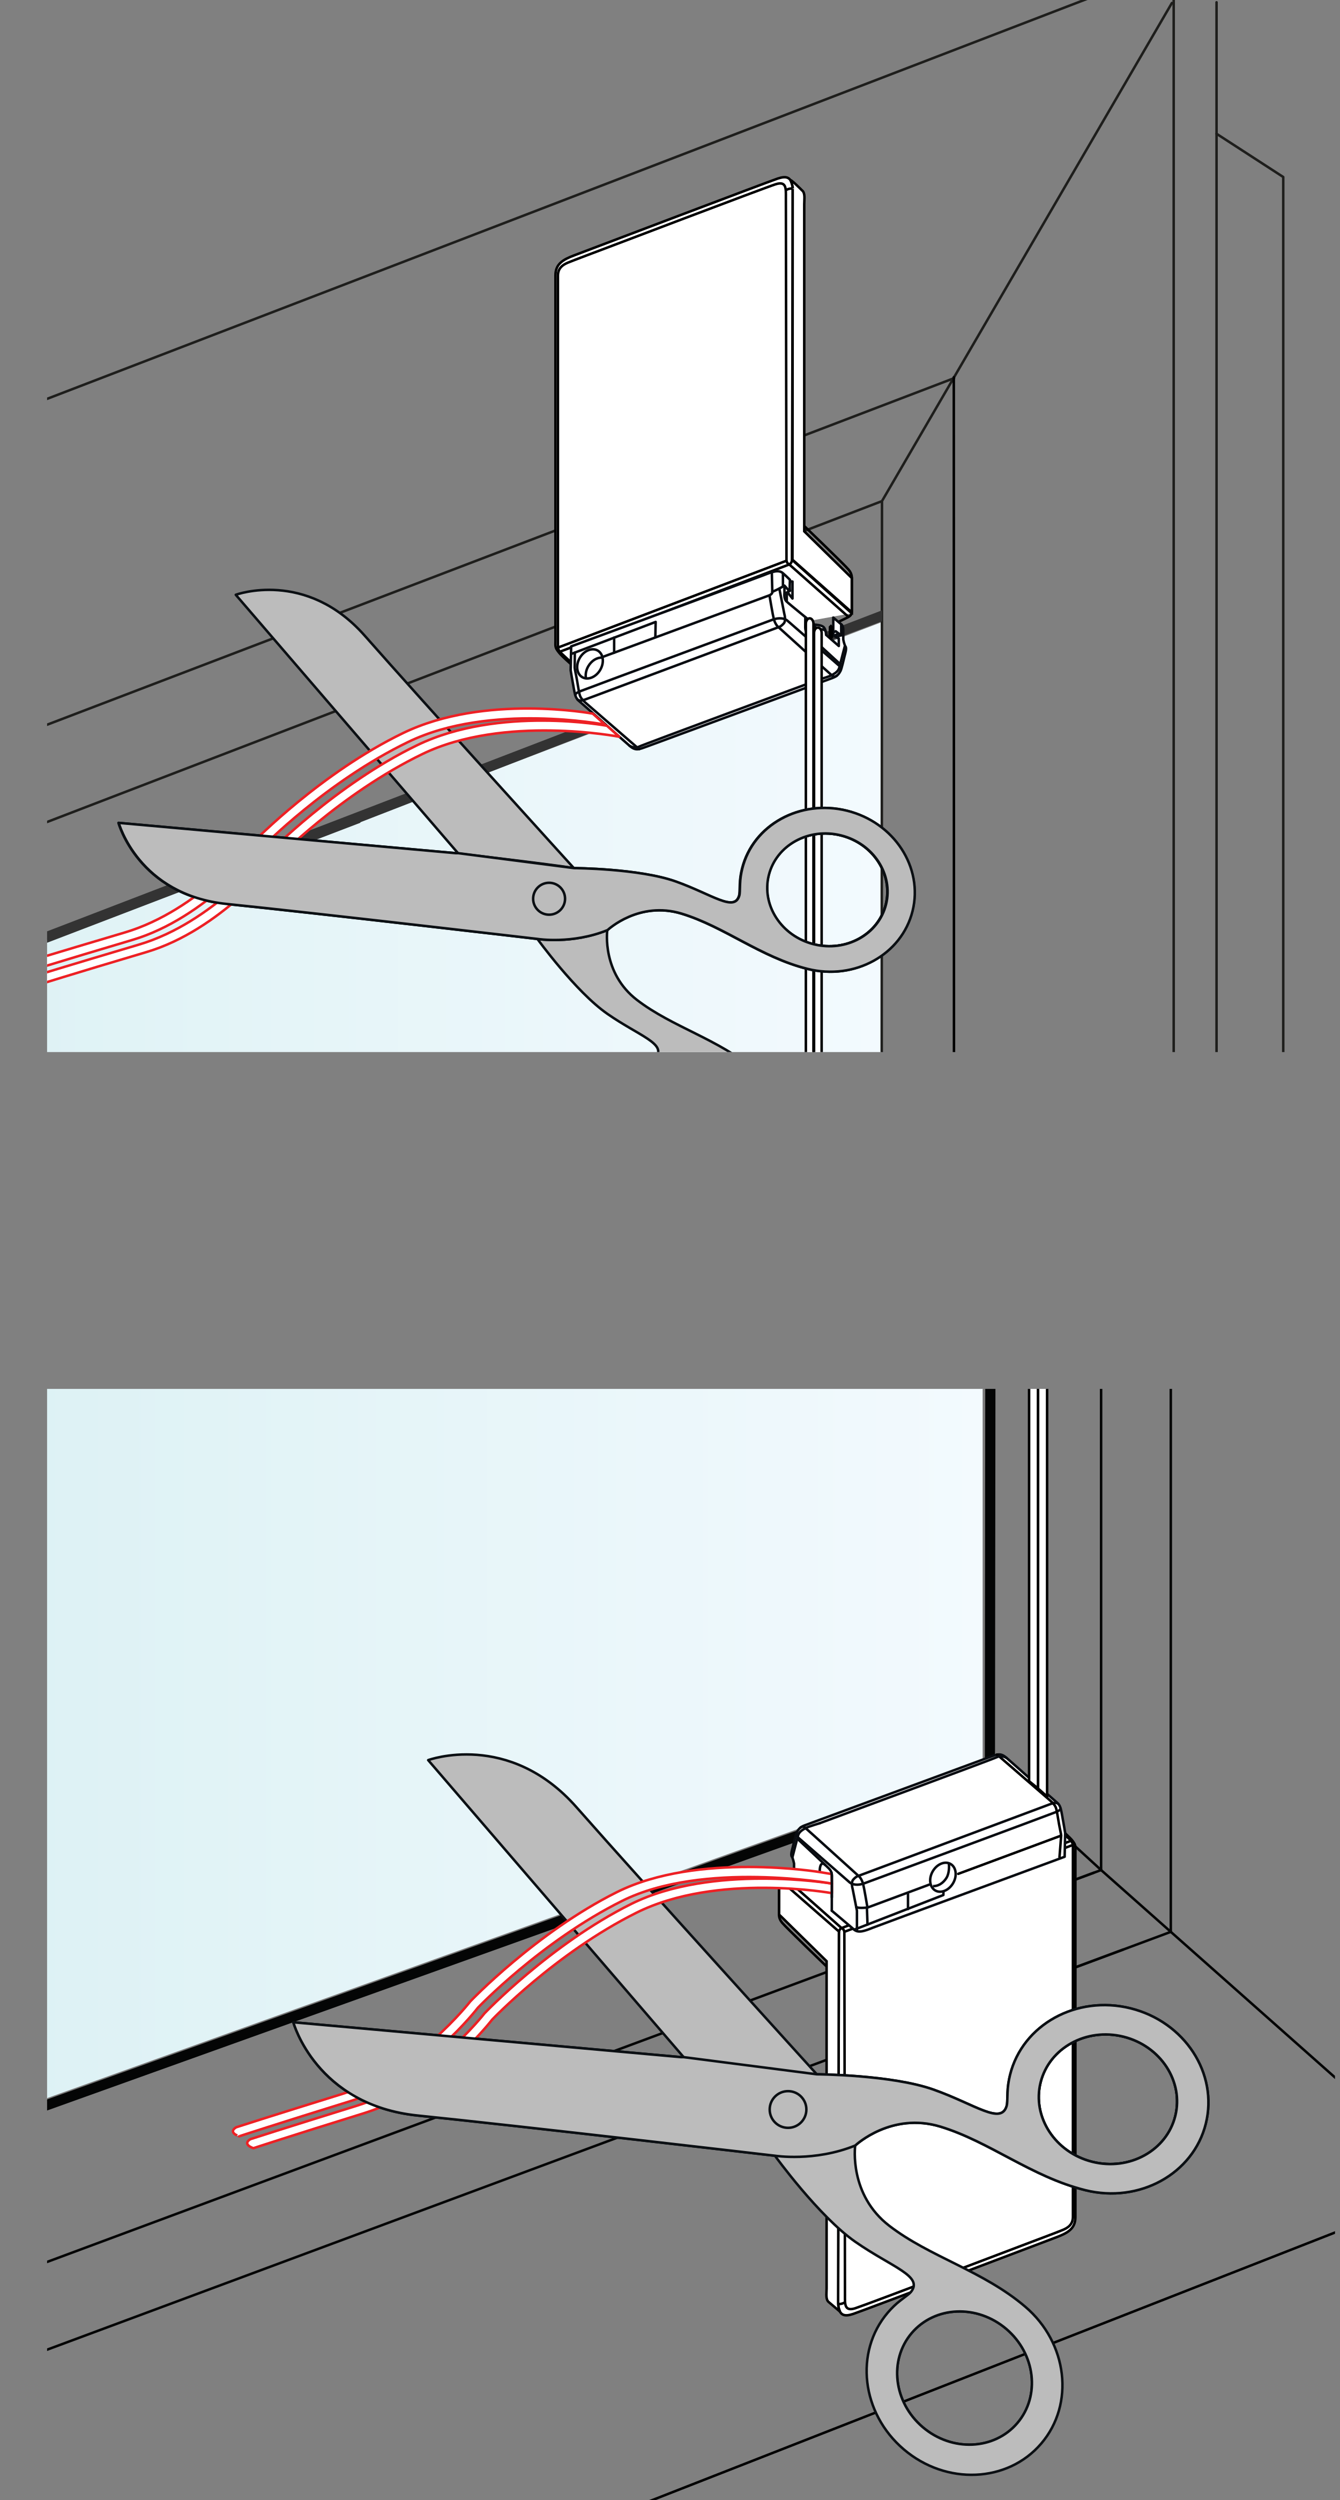
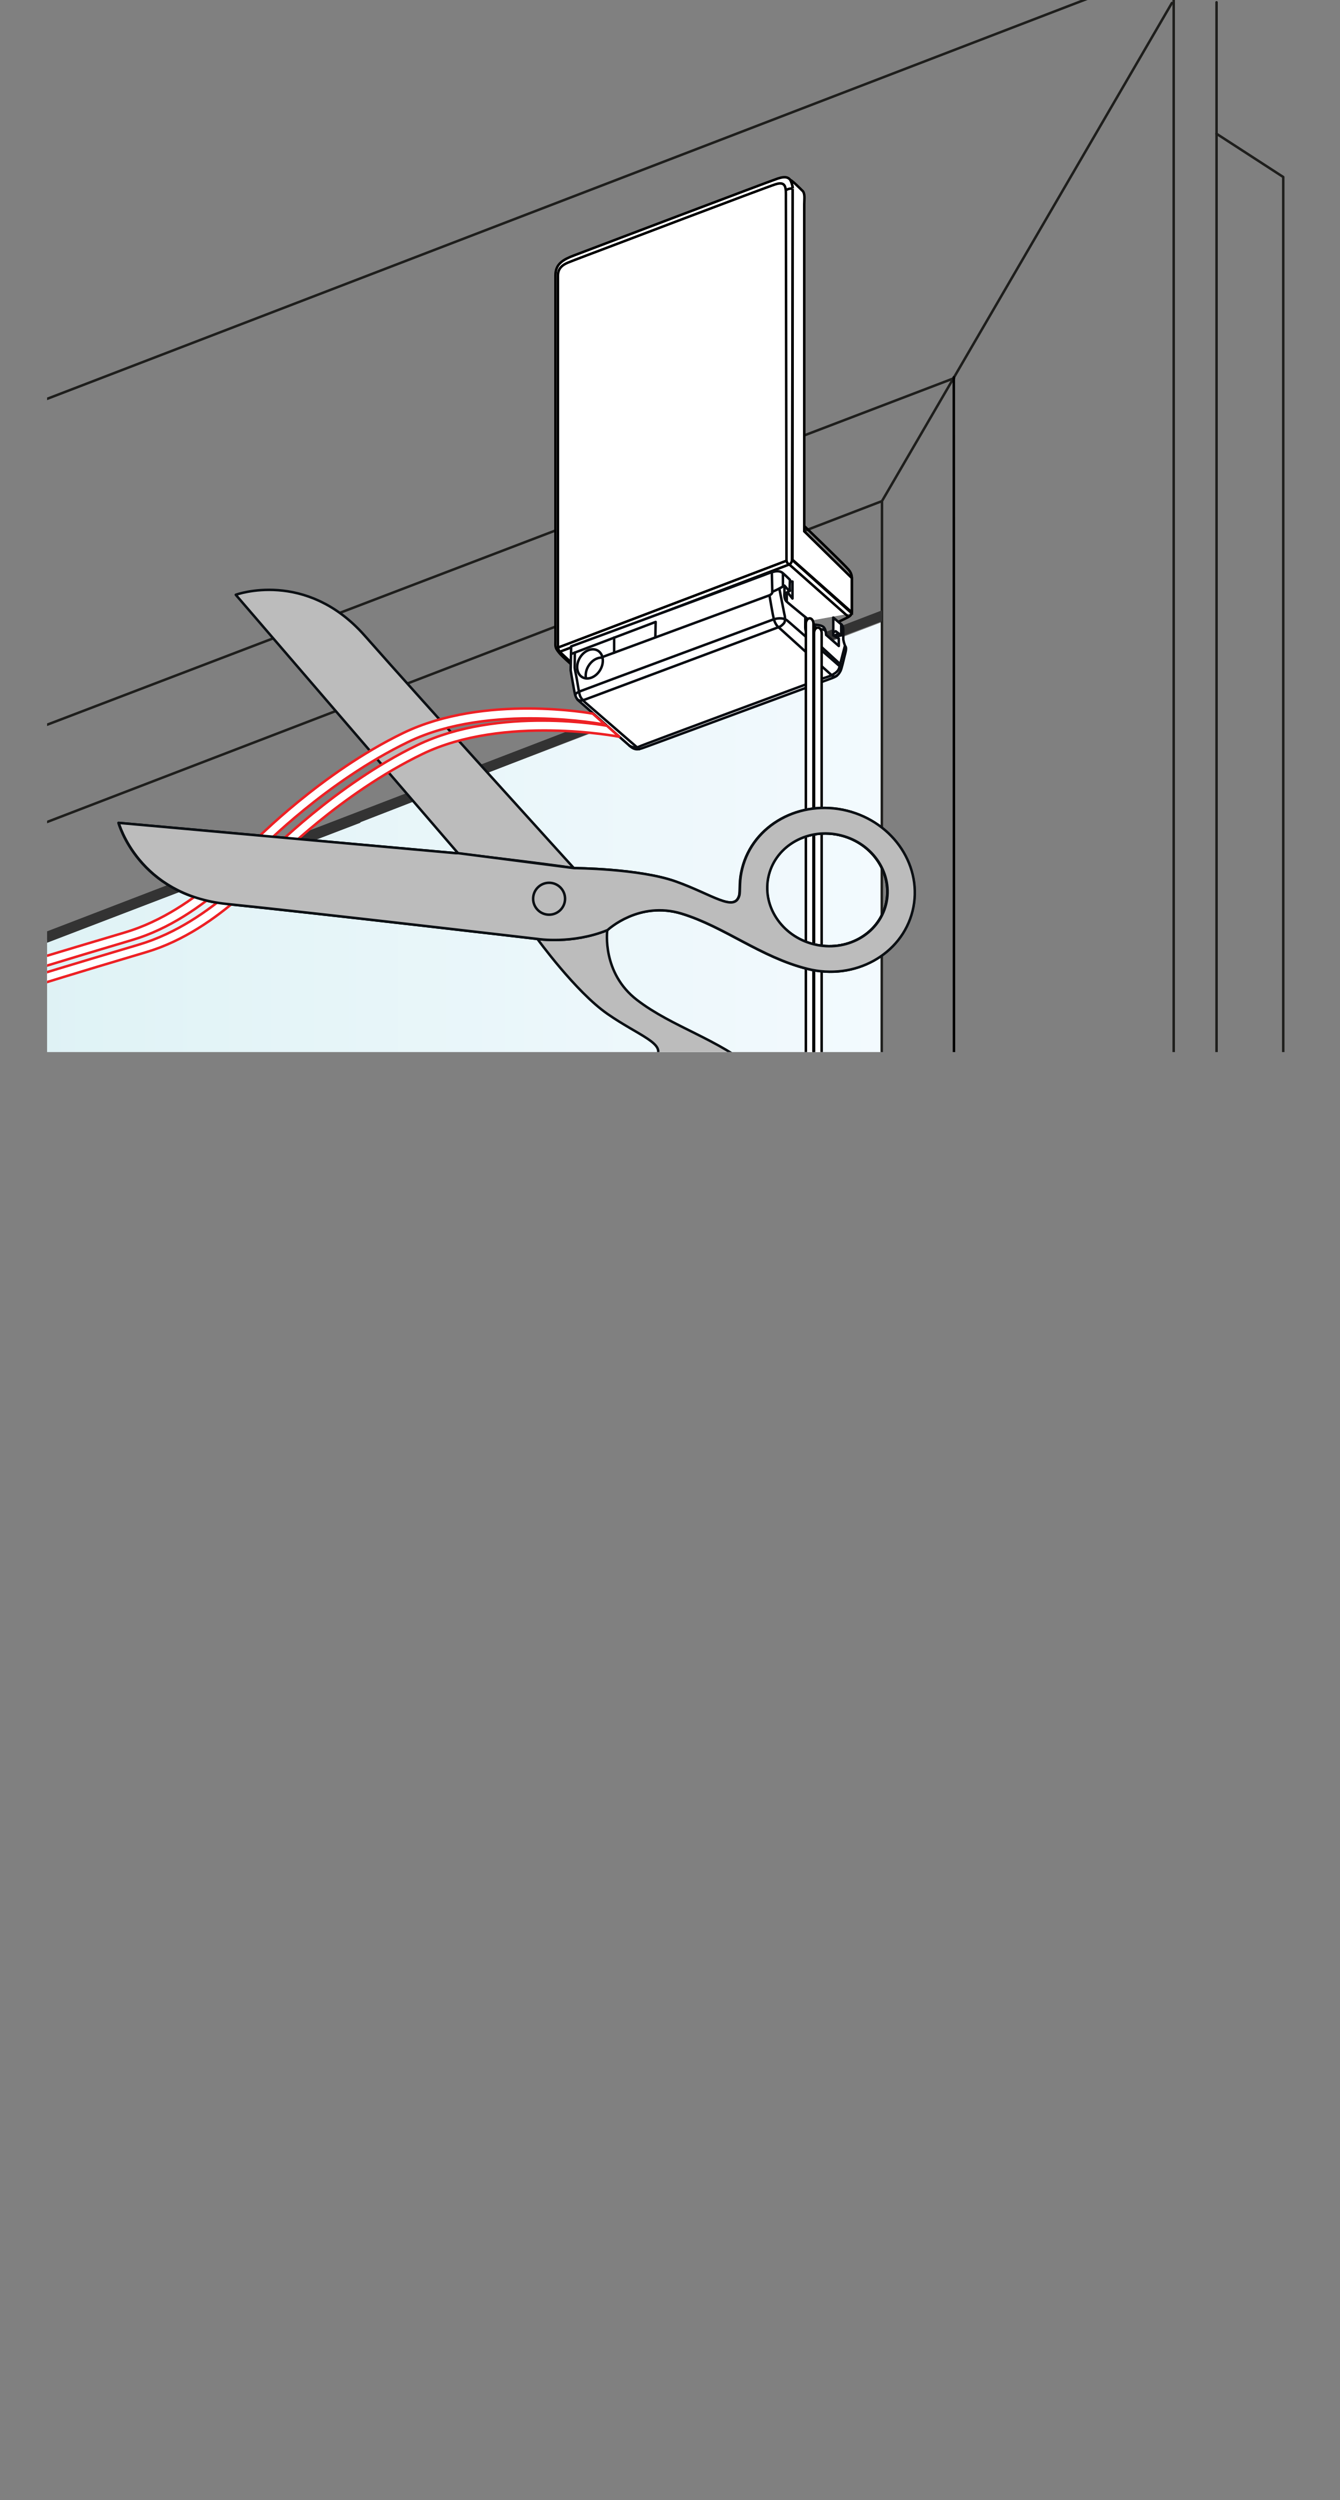
<svg xmlns="http://www.w3.org/2000/svg" xmlns:xlink="http://www.w3.org/1999/xlink" version="1.1" id="Ebene_1" x="0px" y="0px" width="268px" height="500px" viewBox="0 0 268 500" style="enable-background:new 0 0 268 500;" xml:space="preserve">
  <rect x="0" y="0" width="268" height="500" fill="#808080" stroke="none" />
  <style type="text/css">
	
		.st0{clip-path:url(#XMLID_00000017486181527461617400000005232483026559732885_);fill:url(#SVGID_1_);stroke:#797878;stroke-width:0.5;stroke-linecap:round;stroke-linejoin:round;}
	.st1{clip-path:url(#XMLID_00000017486181527461617400000005232483026559732885_);}
	.st2{fill:none;stroke:#1E1E1C;stroke-width:0.5;stroke-linecap:round;stroke-linejoin:round;}
	.st3{fill:none;stroke:#040505;stroke-width:0.5;stroke-linecap:round;stroke-linejoin:round;stroke-miterlimit:10;}
	.st4{fill:none;stroke:#010101;stroke-width:0.5;stroke-linecap:round;stroke-linejoin:round;}
	.st5{fill:#333333;}
	.st6{fill:none;stroke:#131718;stroke-width:0.5;stroke-linecap:round;stroke-linejoin:round;}
	.st7{fill:none;stroke:#000000;stroke-width:0.5;}
	.st8{fill:#FFFFFF;stroke:#000000;stroke-width:0.5;}
	.st9{fill:#FFFFFF;stroke:#090C11;stroke-width:0.5;stroke-linecap:round;stroke-linejoin:round;stroke-miterlimit:10;}
	.st10{fill:none;stroke:#090C11;stroke-width:0.5;stroke-miterlimit:10;}
	.st11{fill:none;stroke:#090C11;stroke-width:0.5;stroke-linecap:round;stroke-linejoin:round;stroke-miterlimit:10;}
	.st12{fill:#FFFFFF;stroke:#000000;stroke-width:0.5;stroke-miterlimit:10;}
	.st13{fill:none;stroke:#0B0F13;stroke-width:0.5;stroke-linecap:round;stroke-linejoin:round;stroke-miterlimit:10;}
	.st14{fill:#BCBCBC;stroke:#0B0F13;stroke-width:0.5;stroke-linecap:round;stroke-linejoin:round;stroke-miterlimit:10;}
	.st15{fill:#FFFFFF;stroke:#ED2024;stroke-width:0.5;stroke-linecap:round;stroke-linejoin:round;stroke-miterlimit:10;}
	
		.st16{clip-path:url(#XMLID_00000060720689652660834960000014536421914250774667_);fill:url(#SVGID_00000022547125726236510250000005783053462512348315_);stroke:#797878;stroke-width:0.5;stroke-linecap:round;stroke-linejoin:round;}
	.st17{clip-path:url(#XMLID_00000060720689652660834960000014536421914250774667_);}
	.st18{fill:#040505;}
	
		.st19{clip-path:url(#XMLID_00000060720689652660834960000014536421914250774667_);fill:none;stroke:#040505;stroke-width:0.5;stroke-linecap:round;stroke-linejoin:round;stroke-miterlimit:10;}
	.st20{fill:none;stroke:#000000;stroke-width:0.5;stroke-linecap:round;stroke-linejoin:round;stroke-miterlimit:10;}
	.st21{fill:none;stroke:#000000;stroke-width:0.5;stroke-linecap:round;stroke-linejoin:round;}
	.st22{fill:none;stroke:#000002;stroke-width:0.5;stroke-linecap:round;stroke-linejoin:round;stroke-miterlimit:10;}
</style>
  <g>
    <defs>
      <rect id="XMLID_00000057130075480873436350000003045114687443400344_" x="9.417" width="249.632" height="210.408" />
    </defs>
    <clipPath id="XMLID_00000168095519288414094860000013884821178437862788_">
      <use xlink:href="#XMLID_00000057130075480873436350000003045114687443400344_" style="overflow:visible;" />
    </clipPath>
    <linearGradient id="SVGID_1_" gradientUnits="userSpaceOnUse" x1="-17.271" y1="190.113" x2="176.379" y2="190.113">
      <stop offset="0" style="stop-color:#DCF1F4" />
      <stop offset="1" style="stop-color:#F3FAFE" />
    </linearGradient>
    <polygon style="clip-path:url(#XMLID_00000168095519288414094860000013884821178437862788_);fill:url(#SVGID_1_);stroke:#797878;stroke-width:0.5;stroke-linecap:round;stroke-linejoin:round;" points="   -17.271,198.147 176.379,124.14 176.379,239.692 -17.271,256.086  " />
    <g style="clip-path:url(#XMLID_00000168095519288414094860000013884821178437862788_);">
      <g>
        <g>
          <g>
            <g>
              <g>
                <line class="st2" x1="-14.201" y1="88.85" x2="228.739" y2="-4.58" />
                <line class="st2" x1="-19.021" y1="175.32" x2="176.166" y2="100.307" />
                <line class="st2" x1="-14.351" y1="154.02" x2="190.814" y2="75.631" />
                <path class="st2" d="M145.299,134.1" />
              </g>
              <line class="st2" x1="234.739" y1="217.582" x2="234.739" y2="-4.58" />
              <line class="st2" x1="243.309" y1="215.282" x2="243.309" y2="0.46" />
              <polyline class="st2" points="256.649,211.512 256.649,35.4 243.309,26.75       " />
              <polyline class="st2" points="234.379,0.6 176.399,100.21 176.329,234.942       " />
            </g>
            <path class="st3" d="M182.919,88.9" />
          </g>
          <line class="st4" x1="190.759" y1="75.45" x2="190.799" y2="231.612" />
          <polygon class="st5" points="176.447,122.04 -24.623,199.35 -24.543,201.55 52.474,172.053       52.474,172.053 52.477,172.052 72.117,164.53 72.041,164.457 146.005,135.74       146.005,135.74 176.407,124.25     " />
        </g>
      </g>
    </g>
    <g style="clip-path:url(#XMLID_00000168095519288414094860000013884821178437862788_);">
      <g>
        <g>
          <g>
            <g>
              <g>
                <path class="st6" d="M145.32,134.121" />
              </g>
            </g>
          </g>
          <g>
            <g>
              <g>
                <path class="st7" d="M111.285,129.773c-0.012-0.024,0.176-0.347,0.362-0.348" />
                <g>
                  <path class="st8" d="M170.343,122.645l-11.953-10.708c0,0,0.163-70.568,0.163-73.662          c0-3.095-1.341-3.107-3.012-2.564c-1.671,0.542-38.444,14.505-40.696,15.355          c-2.252,0.85-3.754,1.724-3.754,3.997c0,2.273,0,71.958,0,73.063          s-0.15,1.338,0.718,2.402c0.358,0.438,0.841,0.928,2.327,2.247" />
                  <path class="st7" d="M114.124,132.366c-0.812-0.723-0.772-0.718-1.257-1.157          c-0.378-0.342-0.626-0.572-0.697-0.646          c-0.542-0.571-0.584-0.878-0.584-1.544c0-0.798,0-72.236,0-73.878          c0-1.642,1.138-2.243,1.981-2.608c0.843-0.365,6.781-2.593,6.781-2.593          s32.58-12.393,34.783-13.092c2.203-0.699,2.045,0.887,2.045,2.67          c0,1.783,0.123,72.617,0.123,72.617l-45.696,17.371" />
                  <polyline class="st7" points="169.661,123.343 157.854,112.887 111.916,130.362         " />
                  <path class="st7" d="M157.299,112.136c0,0,0.081,0.574,0.555,0.752          c0,0,0.539-0.224,0.536-0.95" />
                  <path class="st7" d="M157.122,38.063c0,0,1.041-0.651,1.579-0.198          c0.537,0.453,2.254,1.91,2.254,1.91" />
                  <path class="st8" d="M158.141,36.154c-0.277-0.646,2.254,1.91,2.254,1.91          c0.684,0.526,0.454,1.716,0.454,2.767c0,1.052,0,65.433,0,65.433l9.518,9.346          v6.854l-11.871-10.528l0.043-74.17          C158.539,37.767,158.666,37.38,158.141,36.154z" />
                  <path class="st7" d="M167.683,124.379c0,0,0.718-0.368,1.662-0.81          c0.944-0.442,1.015-0.755,1.015-1.526c0-0.771,0-5.354,0-5.953          c0-0.599,0.114-1.24-0.625-2.151c-0.739-0.911-8.886-8.741-8.886-8.741" />
                  <path class="st7" d="M143.865,133.204" />
                </g>
              </g>
            </g>
            <g>
              <g>
                <g>
                  <g>
                    <path class="st9" d="M163.489,136.705c-8.867,3.276-33.893,12.514-33.893,12.514           c-1.864,0.679-2.432,1.006-3.679-0.067           c-1.605-1.38-9.251-8.235-9.958-8.822           c-0.707-0.586-0.867-0.876-1.156-2.413           c-0.288-1.536-0.673-3.857-0.673-3.857l0.106-4.788           c0,0,37.586-13.866,38.605-14.278c1.586-0.64,2.877-1.114,3.715-0.386           c0.838,0.728,1.431,1.353,1.431,1.353c-0.098,2.142,0.014,2.196,0.014,2.196           l-1.076,0.564c0,0-0.219,0.982,0.389,1.571           c0.609,0.589,5.637,4.648,5.637,4.648s1.319,0.012,1.792,0.498           c0.473,0.486,0.473,1.531,0.473,1.531l2.547,2.226v-1.477l-1.107-0.655           v-3.549l1.508,1.273c0,0,0.49,0.228,0.49,1.171c0,0.943,0,1.951,0,1.951           s0.204,1.057,0.458,1.408c0.254,0.351-0.062,1.368-0.189,1.854           c-0.126,0.486-0.586,2.579-0.821,3.014           c-0.235,0.435-0.537,1.006-1.564,1.39           C166.426,135.619,164.303,136.404,163.489,136.705" />
                    <path class="st10" d="M120.053,133.956c-0.849,1.472-2.457,2.134-3.59,1.48           c-1.133-0.654-1.363-2.378-0.513-3.849c0.849-1.471,2.457-2.134,3.59-1.48           C120.673,130.761,120.903,132.484,120.053,133.956z" />
                    <path class="st10" d="M117.192,135.639c-0.141-0.732,0.003-1.598,0.461-2.39           c0.66-1.143,1.776-1.798,2.774-1.727" />
                    <polyline class="st11" points="114.265,130.779 131.131,124.379 131.071,127.299          " />
                    <line class="st11" x1="122.829" y1="127.529" x2="122.829" y2="130.551" />
                    <path class="st11" d="M154.37,114.655l0.093,3.841           c-0.04,0.272-0.464,0.518-0.464,0.518l-33.602,12.417" />
                    <path class="st11" d="M156.587,114.77v2.521c0,0-0.97,0.575-1.58,0.824           c-0.291,0.119-0.544,0.252-0.544,0.252" />
                    <path class="st11" d="M153.902,119.138c0,0,0.675,3.986,0.856,4.653           c0.18,0.667,0.556,1.368,0.942,1.643c0,0,0.464-0.075,1.062-0.767           c0.487-0.563,0.108-1.861,0.108-1.861l-0.992-5.03" />
                    <polyline class="st11" points="158.098,116.261 158.496,116.305 158.496,119.703            157.557,118.531          " />
                    <path class="st11" d="M157.823,118.159l-0.933-1.039c0,0,0,1.214,0,1.882" />
                    <line class="st11" x1="157.357" y1="118.563" x2="157.357" y2="120.07" />
                    <polyline class="st11" points="166.655,126.476 167.132,126.245 168.252,127.075            168.238,124.959          " />
                    <line class="st11" x1="166.827" y1="127.124" x2="167.619" y2="126.768" />
                    <line class="st11" x1="167.263" y1="127.424" x2="168.104" y2="127.068" />
                    <path class="st11" d="M168.967,129.222c0,0-0.801,3.059-0.99,3.835           c-0.189,0.776-0.262,1.293-1.8,2.054           c-0.479,0.237-2.699,0.913-2.699,0.913" />
                    <path class="st11" d="M161.062,123.434c0,0-0.013,1.573-0.013,2.028           s0.089,0.939,0.609,1.468c0.521,0.529,6.377,5.893,6.377,5.893" />
                    <line class="st11" x1="161.146" y1="125.762" x2="163.207" y2="125.003" />
                    <path class="st11" d="M163.059,125.159c0,0-0.119,0.504,0.09,0.916           c0.209,0.412,0.329,0.678,0.329,0.678l-1.453,0.524" />
                    <path class="st11" d="M163.45,126.691c0,0,0.097-0.71,0.675-0.797           c0.799-0.12,0.983,0.349,0.983,0.349" />
                    <path class="st11" d="M155.7,125.433c0,0,10.63,9.632,10.828,9.773           c0.425,0.303,0.842-0.082,0.842-0.082" />
                    <path class="st11" d="M168.1,134.044c0,0,0.166-0.509-0.166-0.811           c-0.331-0.303-4.484-3.908-4.484-3.908" />
                    <path class="st11" d="M163.45,129.325c0,0-5.482-4.783-5.994-5.22           c-0.512-0.438-1.625-0.671-2.993-0.147c0,0-37.15,13.765-38.247,14.219           c-0.684,0.283-1.107,0.463-1.169,0.805" />
                    <path class="st11" d="M155.7,125.433c0,0-37.509,14.041-38.626,14.447           c-0.752,0.273-1.137,0.335-1.554,0.042" />
                    <path class="st11" d="M114.965,130.518c0,0-0.016,2.745-0.025,3.012           c-0.009,0.266,0.273,1.416,0.439,2.375           c0.166,0.959,0.374,2.275,0.497,2.799c0.123,0.524,0.255,0.99,1.264,1.866           c1.009,0.876,10.695,9.259,10.695,9.259" />
                    <path class="st11" d="M163.478,136.024c0,0-35.059,12.967-35.643,13.291           c-0.584,0.324-1.342,0.177-1.918-0.162" />
                  </g>
                </g>
              </g>
-               <polygon points="166.627,125.31 166.627,127.541 166.183,127.985 165.739,127.541         165.739,125.31 166.183,124.865       " />
            </g>
            <g>
              <path class="st12" d="M161.173,229.047V124.754c0-0.606,0.339-1.097,0.758-1.097        s0.758,0.49,0.758,1.097l0.001,103.841" />
            </g>
          </g>
          <g>
            <path class="st12" d="M162.814,225.512l-0-98.903c0-0.606,0.339-1.097,0.758-1.097       s0.758,0.49,0.758,1.097l-0.002,98.451" />
          </g>
        </g>
      </g>
      <g>
        <g>
          <path class="st13" d="M147.761,217.928c5.078,4.328,5.936,11.661,1.915,16.378      c-4.021,4.717-11.397,5.032-16.475,0.704      c-5.078-4.328-5.936-11.661-1.915-16.378      C135.307,213.915,142.683,213.6,147.761,217.928z" />
          <path class="st13" d="M162.718,188.849c6.474,1.614,12.938-1.953,14.437-7.967      c1.499-6.014-2.534-12.198-9.009-13.812c-6.474-1.614-12.938,1.953-14.437,7.967      C152.21,181.051,156.243,187.235,162.718,188.849z" />
          <path class="st14" d="M153.836,237.852c5.84-6.852,4.595-17.502-2.781-23.789      c-7.376-6.287-16.526-8.603-23.651-14.074      c-7.034-5.402-5.975-13.764-5.947-13.977c0.157-0.147,6.343-5.872,14.828-3.291      c8.595,2.614,15.801,8.711,25.204,11.055      c9.404,2.344,18.792-2.837,20.969-11.572c2.177-8.735-3.681-17.717-13.085-20.061      c-9.404-2.344-18.792,2.837-20.969,11.572      c-0.254,1.019-0.408,2.041-0.441,3.056c-0.047,1.422-0.043,1.961-0.143,2.317      c-0.96,3.408-5.442-0.216-12.739-2.806      c-7.297-2.59-20.308-2.665-20.308-2.665s-30.048-33.11-41.821-46.476      c-11.774-13.366-25.799-8.188-25.799-8.188l44.448,51.678h-0.474l-67.436-6.063      c0,0,3.944,14.421,21.664,16.225c17.721,1.804,62.131,6.992,62.131,6.992      s7.627,10.54,13.978,14.97c6.351,4.43,11.906,5.968,9.692,8.731      c-0.231,0.289-0.672,0.599-1.802,1.464c-0.806,0.618-1.548,1.337-2.23,2.136      c-5.84,6.851-4.594,17.502,2.781,23.789      C137.283,245.161,147.996,244.703,153.836,237.852z M153.709,175.037      c1.499-6.014,7.963-9.581,14.437-7.967c6.474,1.614,10.508,7.797,9.009,13.812      c-1.499,6.014-7.963,9.581-14.437,7.967      C156.243,187.235,152.21,181.051,153.709,175.037z M133.201,235.01      c-5.078-4.328-5.936-11.661-1.915-16.378      c4.021-4.717,11.396-5.032,16.475-0.704c5.078,4.328,5.936,11.661,1.915,16.378      C145.655,239.023,138.279,239.338,133.201,235.01z" />
        </g>
        <path class="st14" d="M91.128,170.63c0,0,19.36,2.264,23.646,2.987" />
        <path class="st14" d="M107.487,187.785c0,0,6.872,1.099,13.97-1.773" />
        <path class="st14" d="M112.962,179.74c0,1.763-1.429,3.192-3.192,3.192     c-1.763,0-3.192-1.429-3.192-3.192s1.429-3.192,3.192-3.192     C111.533,176.548,112.962,177.977,112.962,179.74z" />
      </g>
      <path class="st15" d="M6.325,195.367c0,0,6.624-2.055,21.485-6.462    c14.861-4.406,25.882-18.25,25.882-18.25s13.389-13.707,29.76-21.627    c16.371-7.92,37.934-3.883,37.934-3.883l2.449,2.197    c0,0-22.985-4.458-39.356,3.462c-16.371,7.92-29.27,21.132-29.27,21.132    s-11.051,14.063-25.912,18.47c-14.861,4.407-22.406,6.788-22.406,6.788    S4.542,196.409,6.325,195.367z" />
      <path class="st15" d="M3.491,192.944c0,0,6.624-2.054,21.485-6.461    c14.861-4.407,25.882-18.251,25.882-18.251s13.389-13.707,29.76-21.626    c16.371-7.92,37.934-3.884,37.934-3.884l2.449,2.198    c0,0-22.985-4.458-39.356,3.462c-16.371,7.92-29.27,21.132-29.27,21.132    S41.325,183.576,26.464,187.983c-14.861,4.407-22.407,6.788-22.407,6.788    S1.707,193.986,3.491,192.944z" />
    </g>
    <g style="clip-path:url(#XMLID_00000168095519288414094860000013884821178437862788_);">
      <path class="st14" d="M169.425,162.143c-9.404-2.344-18.792,2.837-20.969,11.572    c-0.254,1.019-0.408,2.041-0.441,3.056c-0.047,1.422-0.043,1.961-0.143,2.317    c-0.96,3.408-5.442-0.216-12.739-2.806c-7.297-2.59-20.308-2.665-20.308-2.665    l-23.172-2.987h-0.474l-67.436-6.063c0,0,3.944,14.421,21.664,16.225    c17.721,1.804,62.131,6.992,62.131,6.992s6.872,1.099,13.97-1.773    c0.157-0.147,6.343-5.872,14.828-3.291c8.595,2.614,15.801,8.711,25.204,11.055    c9.404,2.344,18.792-2.837,20.969-11.572    C184.687,173.468,178.829,164.487,169.425,162.143z M177.206,180.881    c-1.499,6.014-7.963,9.581-14.437,7.967c-6.474-1.614-10.508-7.798-9.009-13.812    c1.499-6.014,7.963-9.581,14.437-7.967    C174.671,168.684,178.705,174.867,177.206,180.881z" />
      <path class="st14" d="M113.012,179.74c0,1.763-1.429,3.192-3.192,3.192    c-1.763,0-3.192-1.429-3.192-3.192s1.429-3.192,3.192-3.192    C111.583,176.548,113.012,177.977,113.012,179.74z" />
    </g>
  </g>
  <g>
    <defs>
-       <rect id="XMLID_00000126307936948420235980000015168773280712366758_" x="9.417" y="277.77" width="257.583" height="222.23" />
-     </defs>
+       </defs>
    <clipPath id="XMLID_00000014611868311881819440000010259587635804556689_">
      <use xlink:href="#XMLID_00000126307936948420235980000015168773280712366758_" style="overflow:visible;" />
    </clipPath>
    <linearGradient id="SVGID_00000182502707487383096630000017311542363311094174_" gradientUnits="userSpaceOnUse" x1="-2" y1="345.419" x2="196.78" y2="345.419">
      <stop offset="0" style="stop-color:#DCF1F4" />
      <stop offset="1" style="stop-color:#F3FAFE" />
    </linearGradient>
    <polygon style="clip-path:url(#XMLID_00000014611868311881819440000010259587635804556689_);fill:url(#SVGID_00000182502707487383096630000017311542363311094174_);stroke:#797878;stroke-width:0.5;stroke-linecap:round;stroke-linejoin:round;" points="   -2,423.965 196.78,352.715 196.78,266.874 -2,266.874  " />
    <g style="clip-path:url(#XMLID_00000014611868311881819440000010259587635804556689_);">
      <g>
        <g>
          <line class="st3" x1="214.9" y1="375.965" x2="220.22" y2="373.995" />
          <line class="st3" x1="-0.44" y1="456.035" x2="218.774" y2="374.527" />
          <line class="st3" x1="215.11" y1="393.445" x2="234.16" y2="386.355" />
          <line class="st3" x1="-2.35" y1="474.295" x2="224.63" y2="389.9" />
        </g>
        <line class="st3" x1="197.534" y1="353.182" x2="220.22" y2="373.995" />
        <path class="st3" d="M199.44,355.485" />
        <path class="st3" d="M226.88,382.615" />
        <line class="st3" x1="220.22" y1="373.995" x2="220.22" y2="255.242" />
        <line class="st3" x1="234.16" y1="244.199" x2="234.16" y2="386.355" />
        <line class="st4" x1="-4.129" y1="552.751" x2="273.02" y2="444.125" />
        <path class="st18" d="M197.07,260.865l-0.1,91.8     c-0.06,0.02-0.13,0.03-0.19,0.05L-2,423.965l0.07,2.19l71.145-25.514     l35.683-12.793l92.962-33.342c0.03-0.01,0.05-0.02,0.08-0.03     c0.17-0.03,0.33-0.08,0.46-0.15c0.26-0.08,0.41-0.15,0.41-0.36     C198.93,353.785,199,353.575,199,353.305l0.11-93.05v-0.47L197.07,260.865z" />
      </g>
    </g>
    <line style="clip-path:url(#XMLID_00000014611868311881819440000010259587635804556689_);fill:none;stroke:#040505;stroke-width:0.5;stroke-linecap:round;stroke-linejoin:round;stroke-miterlimit:10;" x1="300.067" y1="444.792" x2="220.22" y2="373.995" />
    <g style="clip-path:url(#XMLID_00000014611868311881819440000010259587635804556689_);">
      <g>
        <g>
          <g>
            <g>
              <g>
                <g>
                  <g>
                    <g>
                      <path class="st20" d="M199.425,355.3" />
                      <line class="st20" x1="196.97" y1="353.113" x2="198.796" y2="354.74" />
                      <path class="st21" d="M272.997,420.546" />
                    </g>
                  </g>
                </g>
              </g>
            </g>
          </g>
          <g>
            <g>
              <g>
                <path class="st22" d="M187.353,363.477l-1.014-0.722l-0.072-1.457         c0,0,0.039-0.665,0.855-1.011s13.185-5.83,13.724-6.042         c0.538-0.212,0.738-0.239,1.145,0.252s0.936,1.049,3.138,2.469         c2.202,1.42,4.079,4.482,4.492,5.25c0.413,0.768,0.511,0.884,0.928,1.244         s0.753,0.495,0.753,0.973s0.046,2.196-0.227,2.365         c-0.273,0.169-0.909,0.45-0.909,0.45v1.517l-5.337,2.294         c0,0-0.463,0.763-1.665,1.278c-1.202,0.515-2.389,0.508-2.389,0.508         l-5.112,2.359l-1.054-0.129c0,0-2.926-2.056-4.332-3.458         c-1.839-1.834-2.926-3.942-2.926-3.942v-5.35l0.505-0.768" />
                <path class="st22" d="M210.663,363.76l0.569,0.784l-14.625,6.414l-0.751-0.087         l-1.02-0.974c0,0-1.231-0.548-3.622-2.623         c-2.391-2.075-3.894-5.003-3.894-5.003l-0.998-1.116" />
                <polyline class="st22" points="194.753,375.093 194.753,369.896 195.169,369.046        " />
                <line class="st22" x1="195.522" y1="375.15" x2="195.522" y2="372.135" />
                <polyline class="st22" points="194.753,371.278 196.401,373.135 211.076,366.798        " />
                <line class="st22" x1="200.726" y1="372.722" x2="200.726" y2="371.247" />
                <line class="st22" x1="204.781" y1="370.93" x2="204.781" y2="369.607" />
                <polyline class="st22" points="195.766,372.419 195.766,370.932 196.082,370.08        " />
                <polyline class="st22" points="210.714,363.733 196.289,370.161 196.488,370.958          196.488,373.023        " />
                <path class="st22" d="M196.289,370.161l-1.12-1.115c0,0-2.786-1.448-4.483-3.428         c-1.697-1.979-2.828-4.06-2.828-4.06l-1.01-1.071" />
                <ellipse class="st22" cx="198.796" cy="362.083" rx="7.666" ry="5.191" />
              </g>
              <g>
                <line class="st22" x1="200.125" y1="363.769" x2="200.149" y2="362.277" />
                <line class="st22" x1="200.512" y1="361.902" x2="200.54" y2="360.199" />
                <path class="st22" d="M204.708,362.745c0.028,1.947-2.628,3.564-5.932,3.612         c-3.304,0.048-6.005-1.492-6.033-3.439c-0.028-1.947,2.628-3.564,5.932-3.612         C201.979,359.258,204.68,360.798,204.708,362.745z" />
                <path class="st22" d="M204.775,364.989" />
                <polygon class="st22" points="200.534,360.142 198.738,361.714 196.191,360.659          195.037,361.661 197.59,362.719 195.707,364.366 197.209,364.868 198.999,363.303          201.656,364.404 202.879,363.43 200.147,362.298 202.034,360.647        " />
                <line class="st22" x1="197.555" y1="364.461" x2="197.582" y2="362.802" />
                <line class="st22" x1="198.706" y1="363.559" x2="198.735" y2="361.734" />
                <line class="st22" x1="196.203" y1="362.031" x2="196.225" y2="360.656" />
                <path class="st22" d="M192.634,365.065c-0.018-0.127-0.029-0.272-0.025-0.427         c0.012-0.532,0.135-1.722,0.135-1.722" />
                <path class="st22" d="M204.639,365.44c0,0,0.294-0.69,0.321-1.285         c0.027-0.595-0.289-1.773-0.289-1.773" />
                <g>
                  <path class="st22" d="M201.211,368.711" />
                  <g>
                    <g>
                      <path class="st22" d="M196.474,366.252" />
                    </g>
                  </g>
                </g>
              </g>
            </g>
            <g>
              <path class="st7" d="M214.884,368.711c0.012,0.024-0.176,0.347-0.362,0.348" />
              <g>
                <path class="st8" d="M155.826,375.839l11.953,10.708c0,0-0.163,70.568-0.163,73.662         c0,3.094,1.341,3.107,3.012,2.564c1.671-0.542,38.444-14.505,40.696-15.355         c2.252-0.85,3.754-1.724,3.754-3.997c0-2.273,0-71.958,0-73.063         c0-1.105,0.15-1.338-0.719-2.402c-0.358-0.438-1.58-1.559-3.066-2.878" />
                <path class="st7" d="M211.306,365.487c0.812,0.723,1.511,1.349,1.997,1.788         c0.378,0.342,0.626,0.572,0.697,0.646c0.542,0.571,0.584,0.878,0.584,1.544         c0,0.798,0,72.236,0,73.878c0,1.642-1.138,2.243-1.981,2.608         c-0.843,0.365-6.781,2.593-6.781,2.593s-32.58,12.393-34.783,13.092         c-2.203,0.699-2.045-0.887-2.045-2.67c0-1.783-0.123-72.617-0.123-72.617         l45.696-17.371" />
                <polyline class="st7" points="156.508,375.141 168.315,385.597 214.253,368.122        " />
                <path class="st7" d="M168.87,386.348c0,0-0.081-0.574-0.556-0.751         c0,0-0.539,0.224-0.535,0.95" />
                <path class="st7" d="M169.047,460.421c0,0-1.041,0.651-1.579,0.198         c-0.537-0.453-2.254-1.91-2.254-1.91" />
                <path class="st8" d="M155.802,382.873l9.518,9.346c0,0,0,64.382,0,65.433         s-0.23,2.241,0.454,2.767c0,0,1.717,1.457,2.254,1.91         c0,0-0.399-0.657-0.405-1.762l0.156-74.279l-11.953-10.449L155.802,382.873z" />
                <path class="st7" d="M175.665,379.848c0,0,0.225-1.042-1.559-2.9         c-1.784-1.858-5.349-5.574-5.349-5.574s-0.538-0.656,0.396-1.04         c0,0,4.863,5.022,6.026,6.224c1.164,1.202,1.561,2.703,0.287,3.419         c-1.274,0.717-3.055,0.619-4.269-0.39         c-1.215-1.009-8.185-6.962-8.185-6.962s-5.244,1.847-6.188,2.289         c-0.944,0.442-1.015,0.755-1.015,1.526c0,0.771,0,5.354,0,5.953         c0,0.599-0.114,1.24,0.625,2.151c0.739,0.911,8.886,8.741,8.886,8.741" />
                <line class="st7" x1="173.038" y1="380.398" x2="169.291" y2="376.44" />
                <path class="st7" d="M171.328,379.679l-2.323-2.365c0,0-0.349-0.533,0.389-0.825         c0.737-0.292,0.99-0.633,0.955-1.399         c-0.043-0.941-0.043-2-0.043-2" />
                <path class="st7" d="M169.153,370.334" />
                <path class="st7" d="M188.816,374.794c0,0,0.225-1.042-1.559-2.9         c-1.784-1.858-5.349-5.574-5.349-5.574s-0.538-0.656,0.396-1.04         c0,0,4.862,5.022,6.026,6.224c1.164,1.202,1.561,2.703,0.287,3.419         c-1.274,0.717-3.055,0.619-4.27-0.391         c-1.215-1.009-8.185-6.962-8.185-6.962l-7.01,2.763" />
                <line class="st7" x1="186.189" y1="375.343" x2="182.442" y2="371.386" />
                <path class="st7" d="M184.479,374.625l-2.323-2.365c0,0-0.349-0.533,0.389-0.825         c0.737-0.292,0.99-0.633,0.955-1.399c-0.043-0.941-0.043-2-0.043-2" />
                <path class="st7" d="M182.304,365.28" />
                <line class="st7" x1="187.353" y1="363.394" x2="182.407" y2="365.269" />
                <path class="st7" d="M196.961,362.982" />
              </g>
            </g>
          </g>
          <g>
            <g>
              <g>
                <path class="st9" d="M158.81,373.696c0-0.938,0-1.003,0-1.003         s-0.203-1.051-0.455-1.4c-0.252-0.349,0.062-1.36,0.188-1.844         c0.126-0.484,0.584-2.565,0.817-2.998c0.234-0.432,0.534-1,1.556-1.383         c0.109-0.04,2.221-0.822,3.03-1.121l0.362-0.134         c8.819-3.259,33.347-12.313,33.347-12.313         c1.854-0.675,2.419-1.001,3.659,0.066c1.596,1.372,9.201,8.19,9.904,8.774         c0.703,0.583,0.862,0.872,1.149,2.4c0.287,1.528,0.669,3.836,0.669,3.836         l-0.105,4.762c0,0-37.383,13.791-38.396,14.201         c-1.577,0.637-2.861,1.108-3.695,0.383         c-0.834-0.724-4.482-3.795-4.482-3.795" />
                <path class="st10" d="M186.544,374.253c0.845-1.464,2.444-2.123,3.571-1.472         c1.127,0.651,1.356,2.365,0.511,3.828c-0.845,1.464-2.443,2.122-3.57,1.472         C185.928,377.431,185.699,375.717,186.544,374.253z" />
                <path class="st10" d="M189.748,372.625c0.14,0.728,0.048,2.072-0.406,2.86         c-0.657,1.136-1.767,1.788-2.759,1.717" />
                <polyline class="st11" points="170.841,385.922 188.678,378.987 188.691,378.332        " />
                <line class="st11" x1="181.599" y1="381.8" x2="181.599" y2="378.795" />
                <line class="st20" x1="191.645" y1="374.756" x2="212.231" y2="367.106" />
                <polyline class="st11" points="173.502,384.888 173.383,381.542 185.822,376.92        " />
                <path class="st11" d="M171.388,385.922v-3.795l-0.859-4.355         c0,0-0.377-1.291,0.107-1.851c0.595-0.689,1.056-0.763,1.056-0.763         c0.383,0.273,0.757,0.971,0.936,1.634c0.179,0.663,0.851,4.628,0.851,4.628         " />
                <path class="st11" d="M158.497,371.389c0,0,0.797-3.043,0.985-3.814         c0.188-0.771,0.26-1.286,1.79-2.043c0.476-0.235,2.685-0.908,2.685-0.908" />
                <path class="st11" d="M166.359,382.127c0,0,0.013-6.546,0.013-6.998         c0-0.453-0.088-0.934-0.606-1.46c-0.518-0.526-5.993-5.662-5.993-5.662" />
                <path class="st11" d="M171.692,375.158c0,0-10.573-9.579-10.77-9.72         c-0.422-0.301-0.838,0.082-0.838,0.082" />
                <path class="st11" d="M159.359,366.593c0,0-0.165,0.506,0.165,0.807         c0.33,0.301,4.46,3.887,4.46,3.887" />
                <path class="st11" d="M163.984,371.288c0,0,5.452,4.756,5.961,5.191         c0.509,0.435,1.617,0.667,2.977,0.146c0,0,36.949-13.69,38.04-14.142         c0.68-0.281,1.101-0.46,1.162-0.801" />
                <path class="st11" d="M171.692,375.158c0,0,37.307-13.965,38.417-14.369         c0.748-0.272,1.131-0.333,1.546-0.042" />
                <path class="st20" d="M211.898,371.389c0,0,0.325-4.019,0.333-4.283         c0.009-0.265-0.272-1.408-0.436-2.362c-0.165-0.953-0.372-2.262-0.494-2.783         c-0.122-0.521-0.254-0.984-1.257-1.855         c-1.004-0.871-10.637-9.209-10.637-9.209" />
                <path class="st11" d="M163.956,364.625c0,0,34.87-12.896,35.45-13.218         c0.581-0.322,1.335-0.176,1.908,0.161" />
              </g>
              <path class="st11" d="M171.244,381.399c0,0,0.393,0.296,2.238,0.092" />
              <path class="st11" d="M163.945,374.226c0-1.258,0.402-1.924,1.111-1.24" />
            </g>
          </g>
        </g>
        <g>
          <g>
            <path class="st13" d="M201.274,465.776c5.837,4.975,6.822,13.404,2.201,18.826       c-4.621,5.422-13.099,5.784-18.937,0.809       c-5.837-4.975-6.822-13.404-2.201-18.826       C186.958,461.163,195.437,460.801,201.274,465.776z" />
            <path class="st13" d="M218.466,432.352c7.442,1.855,14.871-2.245,16.595-9.158       c1.723-6.913-2.913-14.02-10.355-15.875c-7.442-1.855-14.871,2.245-16.595,9.158       C206.388,423.389,211.024,430.497,218.466,432.352z" />
            <path class="st14" d="M208.257,488.678c6.712-7.875,5.281-20.117-3.197-27.344       c-8.478-7.226-18.995-9.889-27.185-16.178       c-8.085-6.209-6.868-15.82-6.835-16.065c0.18-0.169,7.291-6.749,17.044-3.783       c9.879,3.005,18.162,10.012,28.971,12.706       c10.809,2.694,21.6-3.261,24.103-13.301       c2.503-10.041-4.231-20.364-15.04-23.059       c-10.809-2.694-21.6,3.261-24.103,13.302       c-0.292,1.171-0.469,2.346-0.507,3.513c-0.054,1.634-0.049,2.254-0.164,2.663       c-1.104,3.918-6.255-0.248-14.642-3.226       c-8.388-2.977-23.342-3.063-23.342-3.063s-34.538-38.058-48.071-53.421       c-13.533-15.364-29.654-9.411-29.654-9.411l51.09,59.4h-0.545l-77.513-6.969       c0,0,4.533,16.576,24.902,18.65c20.369,2.074,71.415,8.037,71.415,8.037       s8.767,12.115,16.067,17.207c7.3,5.092,13.685,6.86,11.14,10.036       c-0.266,0.332-0.773,0.689-2.071,1.682c-0.927,0.71-1.78,1.537-2.563,2.456       c-6.712,7.875-5.281,20.117,3.197,27.343       C189.23,497.079,201.544,496.553,208.257,488.678z M208.111,416.476       c1.723-6.913,9.153-11.013,16.595-9.158c7.442,1.855,12.078,8.963,10.355,15.875       c-1.723,6.913-9.153,11.013-16.595,9.158       C211.024,430.497,206.388,423.389,208.111,416.476z M184.538,485.411       c-5.837-4.975-6.822-13.404-2.201-18.826       c4.621-5.422,13.099-5.784,18.937-0.809       c5.837,4.975,6.822,13.404,2.201,18.826       C198.853,490.024,190.375,490.386,184.538,485.411z" />
          </g>
          <path class="st14" d="M161.275,421.881c0,2.026-1.643,3.669-3.669,3.669      s-3.669-1.643-3.669-3.669s1.643-3.669,3.669-3.669      S161.275,419.855,161.275,421.881z" />
        </g>
        <polyline class="st8" points="207.619,256.404 207.619,357.684 205.819,356.224      205.819,256.804    " />
        <polyline class="st8" points="209.419,255.604 209.419,359.304 207.619,357.684      207.619,256.404    " />
        <g>
          <path class="st15" d="M50.093,427.813c0,0,6.563-2.124,21.288-6.689      c14.725-4.564,25.517-18.467,25.517-18.467s13.149-13.796,29.333-21.872      c16.185-8.077,40.139-4.089,40.139-4.089l0.003,1.919      c0,0-22.914-4.153-39.098,3.924c-16.184,8.076-28.851,21.374-28.851,21.374      s-10.819,14.121-25.544,18.685c-14.725,4.564-22.201,7.025-22.201,7.025      S48.332,428.871,50.093,427.813z" />
          <path class="st15" d="M47.244,425.438c0,0,6.563-2.124,21.288-6.689      c14.726-4.564,25.517-18.467,25.517-18.467s13.148-13.796,29.333-21.872      c16.185-8.077,40.601-4.004,40.601-4.004l2.332,0.387l0.054,1.903      c0,0-25.759-4.609-41.944,3.468c-16.184,8.076-28.851,21.374-28.851,21.374      s-10.819,14.121-25.544,18.685c-14.726,4.564-22.201,7.025-22.201,7.025      S45.483,426.496,47.244,425.438z" />
        </g>
        <g>
          <path class="st14" d="M226.117,401.655c-10.809-2.694-21.6,3.261-24.103,13.302      c-0.292,1.171-0.469,2.346-0.507,3.513c-0.054,1.634-0.049,2.254-0.164,2.663      c-1.104,3.918-6.255-0.248-14.642-3.226      c-8.388-2.977-23.342-3.063-23.342-3.063l-26.635-3.433h-0.545l-77.513-6.969      c0,0,4.533,16.576,24.902,18.65c20.369,2.074,71.415,8.037,71.415,8.037      s7.899,1.263,16.057-2.037c0.18-0.169,7.291-6.749,17.044-3.783      c9.879,3.005,18.162,10.012,28.971,12.706      c10.809,2.694,21.6-3.261,24.103-13.301      C243.66,414.673,236.926,404.349,226.117,401.655z M235.06,423.194      c-1.723,6.913-9.153,11.013-16.594,9.158      c-7.442-1.855-12.078-8.963-10.355-15.875c1.723-6.913,9.153-11.013,16.595-9.158      C232.147,409.173,236.784,416.281,235.06,423.194z" />
          <path class="st14" d="M161.275,421.882c0,2.026-1.643,3.669-3.669,3.669      s-3.669-1.643-3.669-3.669s1.643-3.669,3.669-3.669      S161.275,419.855,161.275,421.882z" />
        </g>
      </g>
      <path class="st11" d="M166.279,374.476c0,0,0.095,0.351,0.093,0.654    s-0.003,4.334-0.003,4.334" />
    </g>
  </g>
</svg>